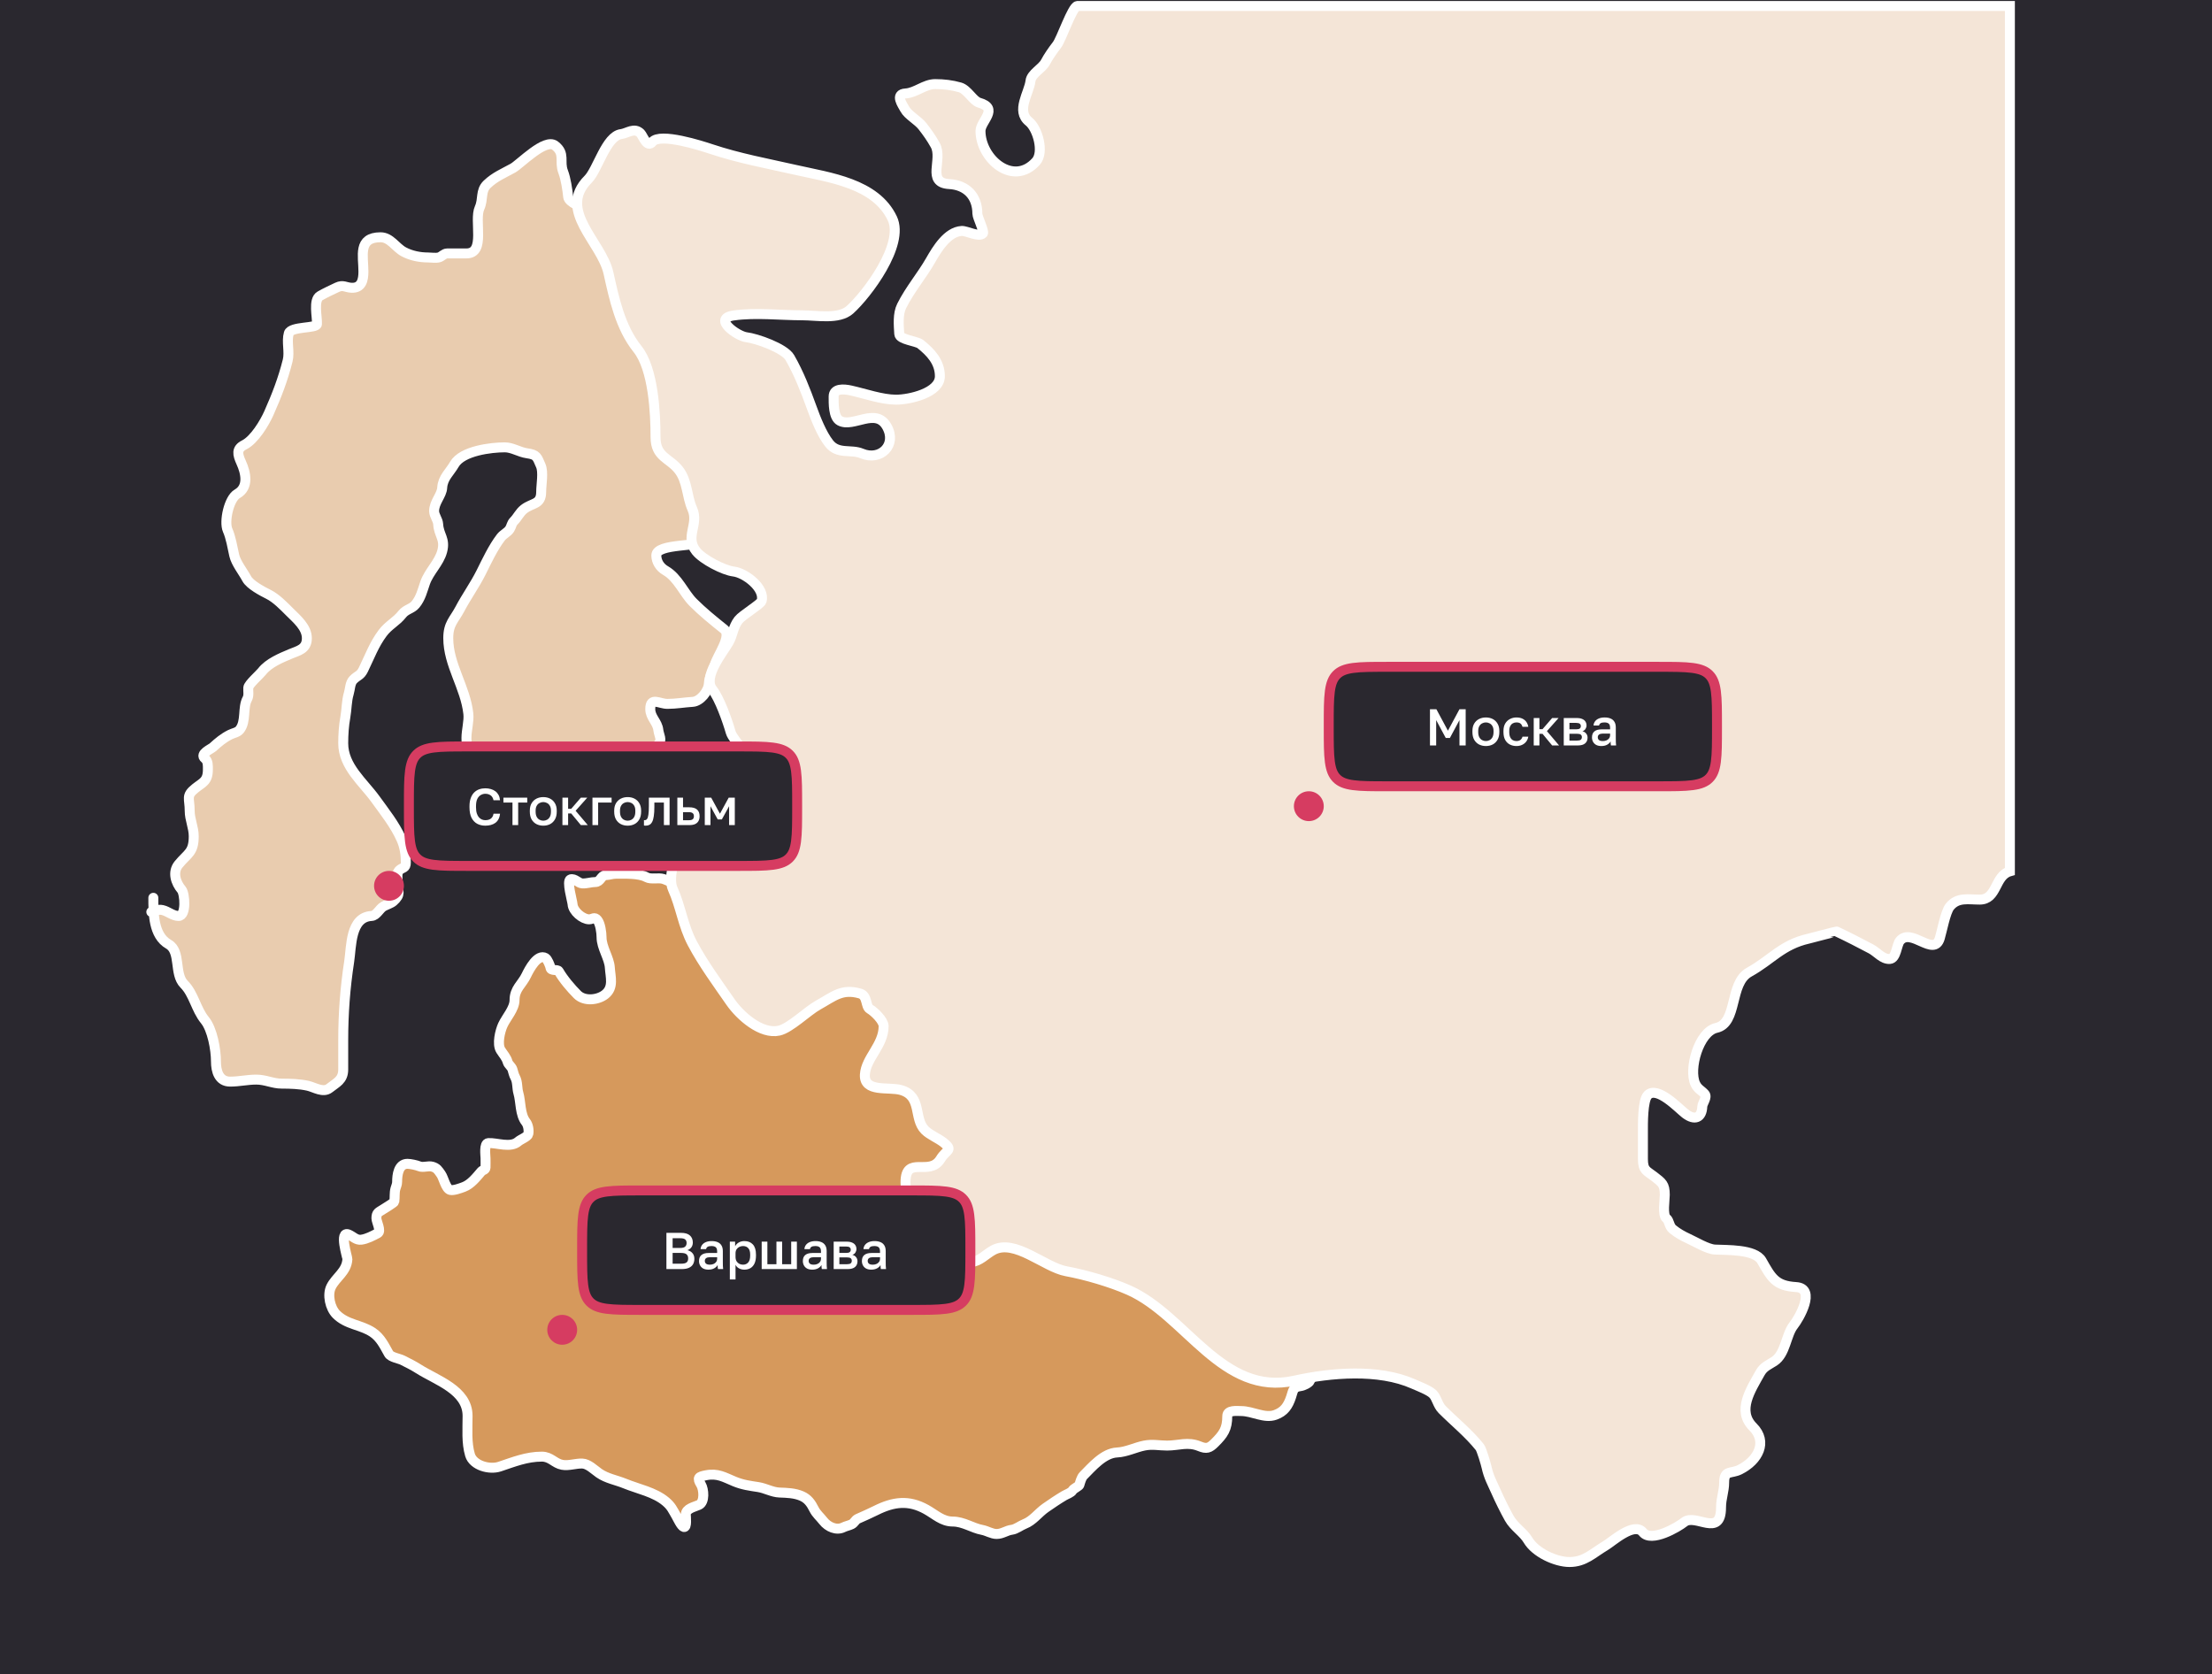
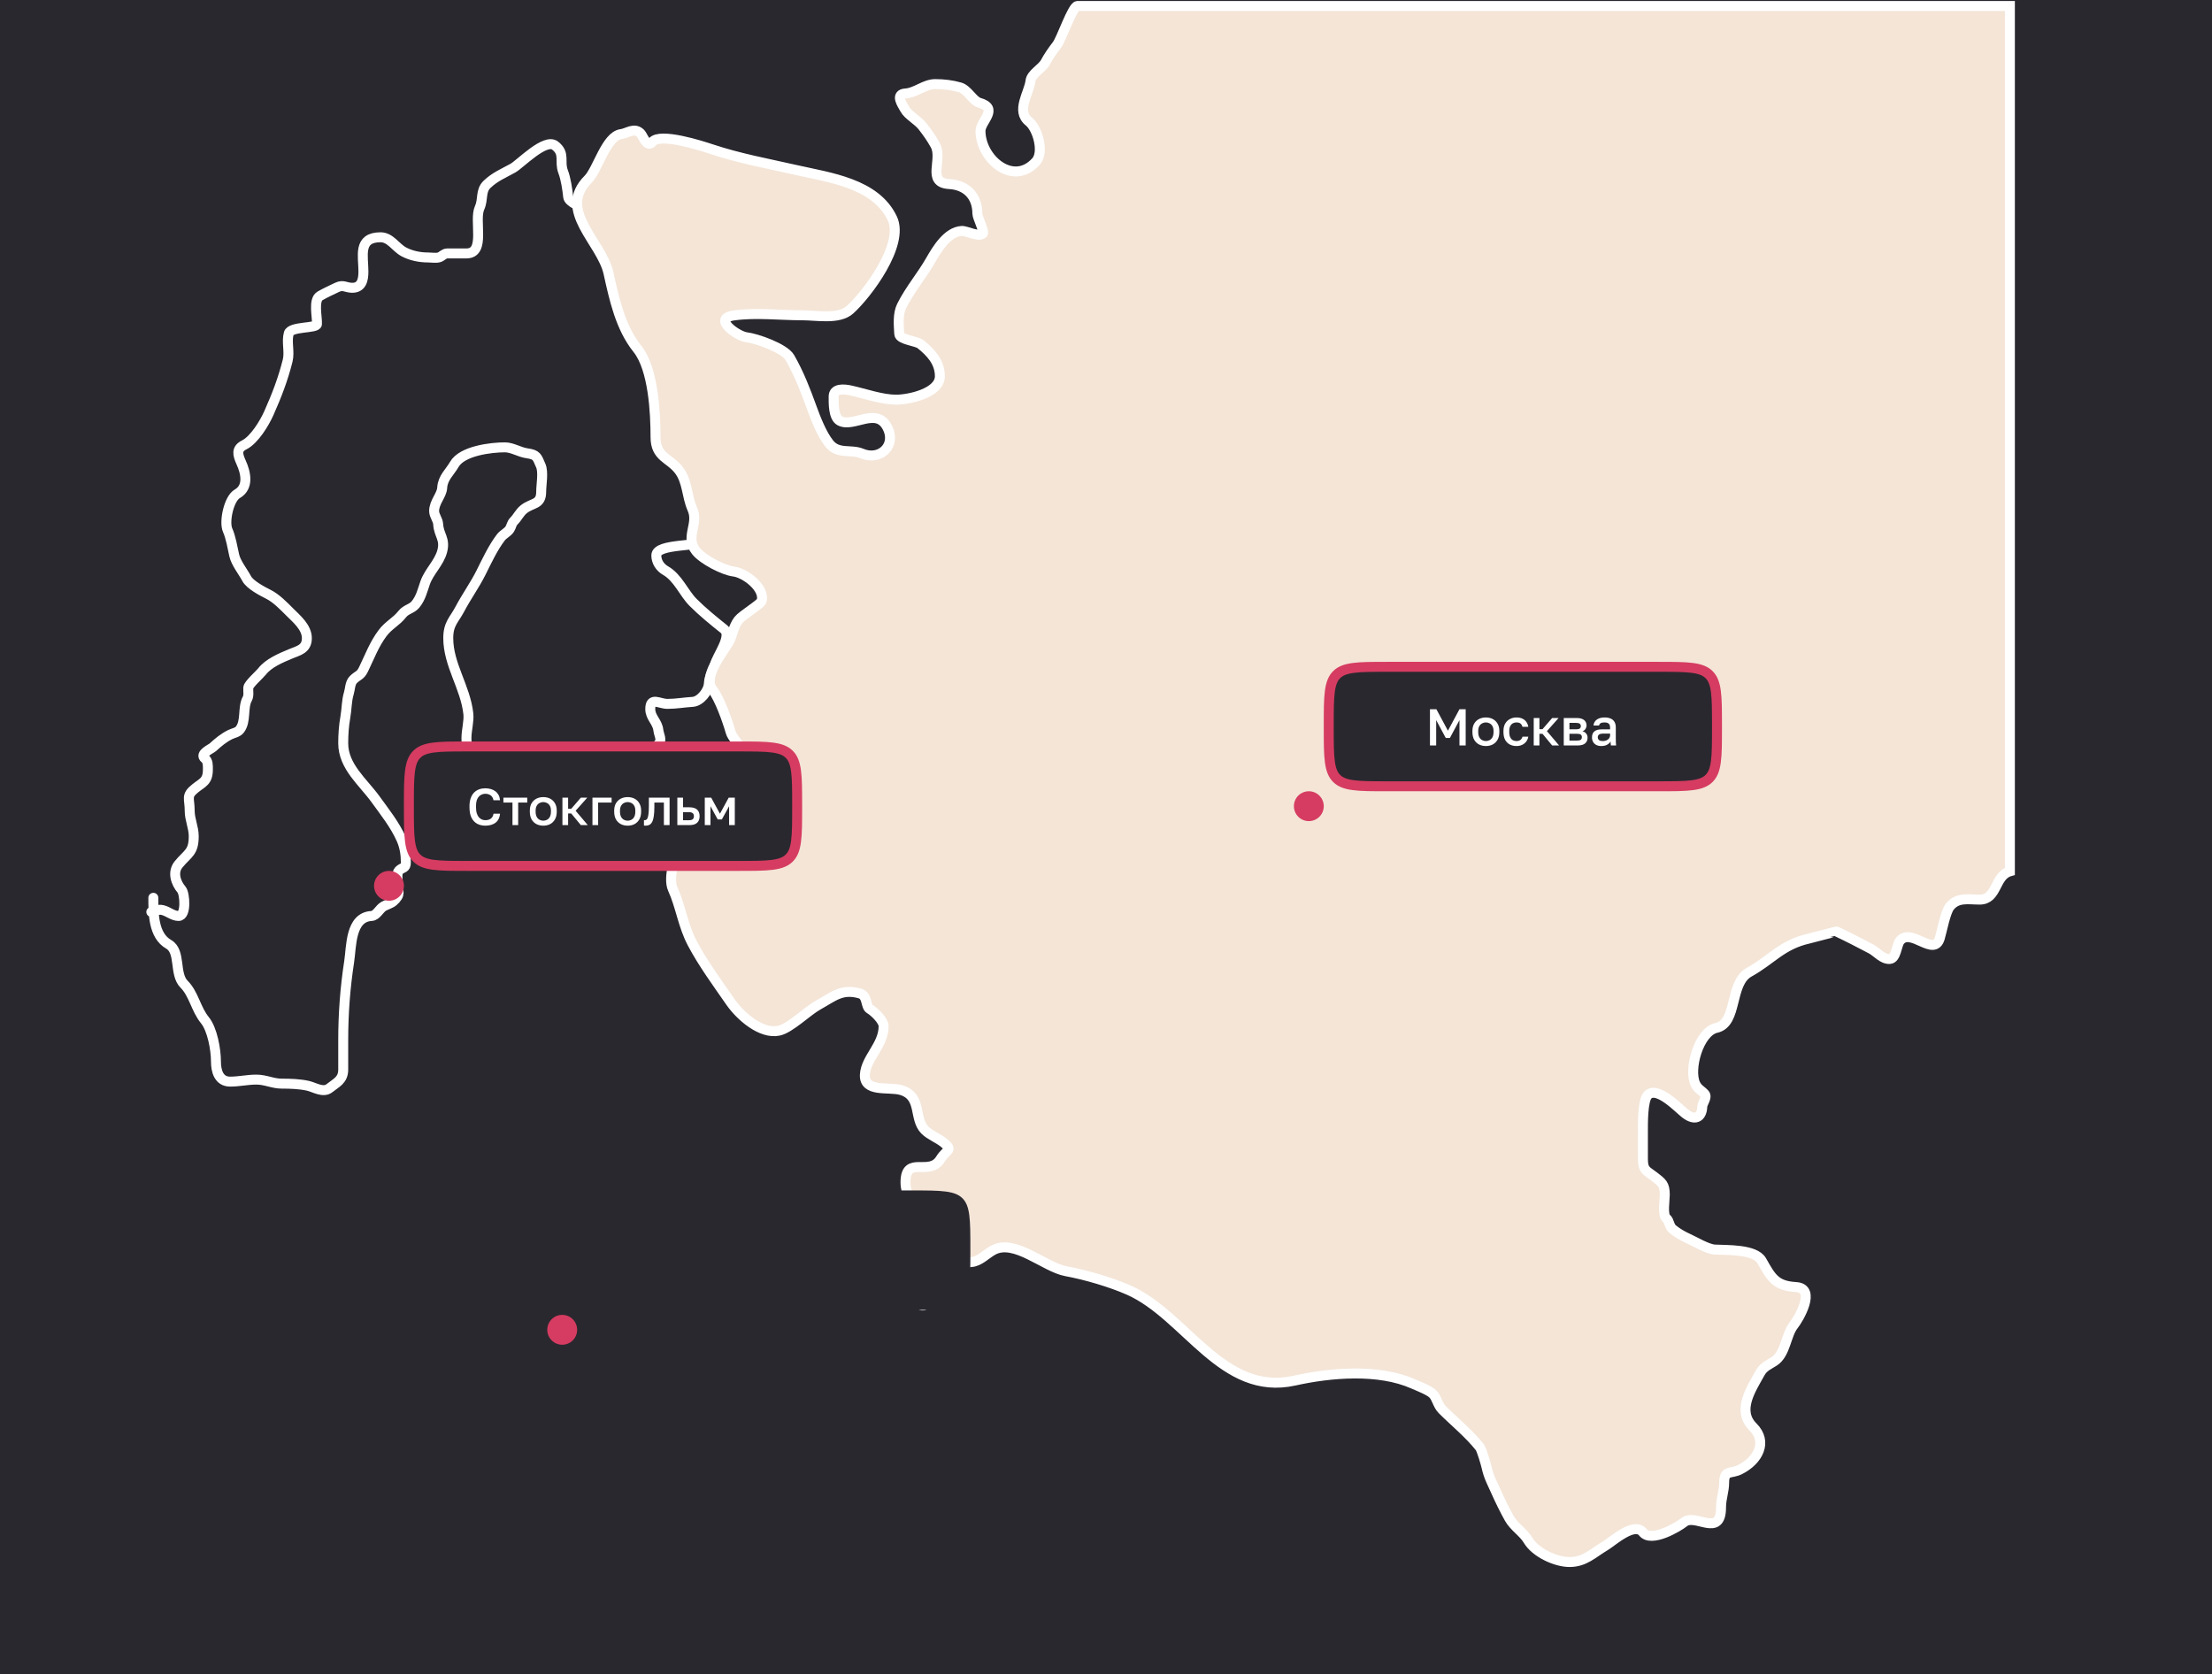
<svg xmlns="http://www.w3.org/2000/svg" width="1111" height="841" viewBox="0 0 1111 841" fill="none">
  <rect width="1111" height="841" fill="#2A282F" />
-   <path d="M81.58 457.084C79.728 456.672 78.502 457.349 77.16 457.775C77.56 464.249 79.059 471.064 84.68 474.276C91 477.887 87.329 489.212 92.459 494.342C97.347 499.23 98.39 506.884 102.886 512.379C106.683 517.02 108.467 527.244 108.467 533.178C108.467 537.873 109.86 543.267 115.569 543.267C120.181 543.267 124.15 542.253 128.758 542.253C133.368 542.253 137.019 544.282 141.497 544.282C145.855 544.282 150.438 544.421 154.63 545.353C157.943 546.089 162.323 549.085 165.509 546.536C168.894 543.829 172.385 542.533 172.385 537.18V522.468C172.385 509.163 173.35 496.161 175.373 483.012C176.549 475.364 175.889 460.666 186.59 460.071C189.173 459.928 190.567 456.396 192.677 455.224C194.051 454.461 196.468 453.695 197.525 452.744C201.629 449.05 199.779 448.136 199.779 443.331C199.779 441.771 199.155 438.488 200.343 437.3C202.262 435.38 203.838 436.394 203.838 433.185C203.838 429.099 203.241 425.247 201.583 421.517C198.309 414.151 193.115 407.695 188.619 401.451C182.395 392.806 172.385 385.033 172.385 373.324C172.385 369.022 172.679 364.469 173.456 360.191C174.154 356.356 174.048 351.998 175.204 348.242C175.862 346.104 175.776 343.048 177.458 341.365C179.735 339.089 180.997 339.45 182.531 336.292C185.679 329.813 187.918 323.642 192.17 317.973C195.232 313.891 198.938 312.377 202.034 308.448C203.978 305.98 206.863 305.827 208.685 303.6C211.365 300.325 212.186 296.569 213.532 292.721C215.504 287.088 220.55 282.696 222.1 276.883C223.77 270.619 220.385 268.89 220.071 263.242C219.947 261.013 218.042 258.984 218.042 256.704C218.042 252.147 221.889 248.775 222.1 244.98C222.377 239.988 225.976 237.125 228.188 233.256C232.111 226.39 246.743 224.688 253.552 224.688C257.358 224.688 260.801 227.117 264.713 227.675C269.751 228.395 269.689 229.543 271.589 233.819C273.064 237.138 271.815 243.329 271.815 247.009C271.815 253.62 267.405 252.412 263.191 255.689C260.975 257.412 260.012 259.826 258.118 261.72C256.879 262.959 256.917 264.333 256.032 265.722C254.952 267.419 252.821 268.264 251.579 269.893C247.577 275.147 244.564 281.669 241.603 287.592C238.458 293.882 234.23 299.728 231.006 305.855C228.082 311.409 225.144 313.247 225.144 320.51C225.144 333.934 233.737 345.032 235.233 358.5C235.639 362.151 234.275 366.827 234.275 370.675C234.275 374.177 235.105 378.086 236.304 381.385C237.951 385.914 244.194 384.947 247.465 388.036C251.784 392.116 253.211 398.601 258.625 401.451C261.96 403.206 267.154 403.474 270.8 404.777C274.827 406.215 282.448 408.057 286.526 405.791C288.452 404.721 290.875 404.043 292.614 402.691C294.68 401.084 295.305 398.027 297.179 396.153C300.509 392.823 305.478 392.05 309.354 389.558C314.191 386.448 320.941 382.988 324.798 379.13C326.652 377.277 328.793 375.7 330.661 373.832C332.81 371.682 330.919 369.187 330.661 366.73C330.224 362.584 326.602 360.409 326.602 356.133C326.602 349.868 331.102 353.54 335.226 353.54C339.621 353.54 343.645 352.776 347.908 352.526C351.692 352.303 355.812 347.222 356.025 343.394C356.255 339.265 358.362 337.188 359.125 333.756C360.065 329.527 367.953 319.455 363.634 316.001C358.118 311.587 352.939 307.39 348.134 302.585C343.406 297.857 340.568 290.178 334.268 286.578C331.405 284.942 329.646 282.058 329.646 278.968C329.646 272.692 352.096 274.853 355.959 271.133C359.869 267.368 362.939 266.41 366.105 262.453C368.176 259.864 366.683 254.64 365.844 251.704L365.823 251.631C362.353 239.486 351.051 230.366 347.56 218.15C345.531 211.045 346.602 201.995 346.602 194.251C346.602 186.203 340.717 181.531 337.245 174.973C335.645 171.951 332.786 169.137 332.398 165.842C332.066 163.024 331.211 157.618 329.862 155.189C326.161 148.528 326.93 141.846 323.375 133.925C321.103 128.863 319.906 123.454 316.535 121.471C313.068 119.432 312.764 115.877 310.955 112.622C308.406 108.033 285.941 104.305 285.375 98.925C284.981 95.181 284.2 89.782 282.839 86.243C280.808 80.964 284.05 77.209 278.78 73.11C273.794 69.232 261.231 82.439 257.61 84.45C252.929 87.051 248.577 88.788 244.646 92.567C241.18 95.9 242.849 100.05 240.87 104.403C237.939 110.85 244.1 127.288 234.275 127.288H224.637C222.99 127.288 221.961 128.85 220.522 129.261C218.919 129.719 216.664 129.317 214.998 129.317C210.837 129.317 206.511 128.452 202.823 126.499C198.768 124.352 196.094 119.171 191.155 119.171C179.658 119.171 182.531 128.52 182.531 136.419C182.531 140.682 181.631 144.824 176.444 144.536C173.658 144.381 172.29 142.914 169.342 144.31C166.427 145.691 163.586 146.988 160.774 148.594C157.207 150.633 159.408 159.2 159.196 162.798C159.067 164.993 146.064 163.866 145.048 167.42C143.831 171.681 145.584 176.718 144.484 181.117C142.134 190.519 138.969 198.671 135.071 207.44C132.873 212.387 127.807 220.88 122.671 223.448C118.667 225.45 119.27 228.22 121.149 232.354C123.458 237.434 125.077 244.652 119.176 248.023C114.931 250.449 112.454 262.069 114.329 266.286C115.941 269.913 116.775 275.012 117.654 278.968C118.498 282.766 122.128 287.267 123.911 290.636C125.543 293.72 131.696 296.952 134.846 298.527C138.739 300.474 142.405 304.282 145.499 307.377C149.024 310.902 154.123 315.083 154.123 320.566C154.123 326.074 149.796 326.805 146.006 328.401C141.131 330.454 134.954 332.964 131.577 337.307C130.413 338.803 124.802 343.694 124.7 345.423C124.592 347.259 125.117 349.339 124.193 351.004C121.745 355.41 123.78 362.3 120.416 366.504C119.269 367.939 117.198 368.17 115.569 368.984C112.243 370.647 109.697 372.784 106.945 375.297C105.951 376.205 100.086 378.694 102.886 380.934C104.572 382.282 104.408 384.595 104.408 386.514C104.408 392.465 101.736 393.015 98.095 395.927C93.239 399.812 95.277 400.859 95.277 407.313C95.277 411.633 97.306 415.619 97.306 419.995C97.306 428.29 94.285 428.536 89.697 434.143C86.501 438.049 88.224 443.358 91.219 446.882C92.831 448.778 93.731 460.071 89.697 460.071C86.808 460.071 84.378 457.706 81.58 457.084Z" fill="#E9CCAF" />
  <path d="M76 458.042C77.87 457.809 79.214 456.558 81.58 457.084C84.378 457.706 86.808 460.071 89.697 460.071C93.731 460.071 92.831 448.778 91.219 446.882C88.224 443.358 86.501 438.049 89.697 434.143C94.285 428.536 97.306 428.29 97.306 419.995C97.306 415.619 95.277 411.633 95.277 407.313C95.277 400.859 93.239 399.812 98.095 395.927C101.736 393.015 104.408 392.465 104.408 386.514C104.408 384.595 104.572 382.282 102.886 380.934C100.086 378.694 105.951 376.205 106.945 375.297C109.697 372.784 112.243 370.647 115.569 368.984C117.198 368.17 119.269 367.939 120.416 366.504C123.78 362.3 121.745 355.41 124.193 351.004C125.117 349.339 124.592 347.259 124.7 345.423C124.802 343.694 130.413 338.803 131.577 337.307C134.954 332.964 141.131 330.454 146.006 328.401C149.796 326.805 154.123 326.074 154.123 320.566C154.123 315.083 149.024 310.902 145.499 307.377C142.405 304.282 138.739 300.474 134.846 298.527C131.696 296.952 125.543 293.72 123.911 290.636C122.128 287.267 118.498 282.766 117.654 278.968C116.775 275.012 115.941 269.913 114.329 266.286C112.454 262.069 114.931 250.449 119.176 248.023C125.077 244.652 123.458 237.434 121.149 232.354C119.27 228.22 118.667 225.45 122.671 223.448C127.807 220.88 132.873 212.387 135.071 207.44C138.969 198.671 142.134 190.519 144.484 181.117C145.584 176.718 143.831 171.681 145.048 167.42C146.064 163.866 159.067 164.993 159.196 162.798C159.408 159.2 157.207 150.633 160.774 148.594C163.586 146.988 166.427 145.691 169.342 144.31C172.29 142.914 173.658 144.381 176.444 144.536C181.631 144.824 182.531 140.682 182.531 136.419C182.531 128.52 179.658 119.171 191.155 119.171C196.094 119.171 198.767 124.352 202.823 126.499C206.511 128.452 210.837 129.317 214.998 129.317C216.664 129.317 218.919 129.719 220.522 129.261C221.961 128.85 222.99 127.288 224.637 127.288C227.587 127.288 231.268 127.288 234.275 127.288C244.1 127.288 237.939 110.85 240.87 104.403C242.849 100.05 241.18 95.9 244.646 92.567C248.577 88.788 252.929 87.051 257.61 84.45C261.231 82.439 273.794 69.232 278.78 73.11C284.05 77.209 280.808 80.964 282.839 86.243C284.2 89.782 284.981 95.181 285.375 98.925C285.941 104.305 308.406 108.033 310.955 112.622C312.764 115.877 313.068 119.432 316.535 121.471C319.906 123.454 321.103 128.863 323.375 133.925C326.93 141.846 326.161 148.528 329.862 155.189C331.211 157.618 332.066 163.024 332.398 165.842C332.786 169.137 335.645 171.951 337.245 174.973C340.717 181.531 346.602 186.203 346.602 194.251C346.602 201.995 345.531 211.045 347.56 218.15C351.051 230.366 362.353 239.486 365.823 251.631C366.658 254.553 368.193 259.843 366.105 262.453C362.939 266.41 359.869 267.368 355.959 271.133C352.096 274.853 329.646 272.692 329.646 278.968C329.646 282.058 331.405 284.942 334.268 286.578C340.568 290.178 343.406 297.857 348.134 302.585C352.939 307.39 358.118 311.587 363.634 316.001C367.953 319.455 360.065 329.527 359.125 333.756C358.362 337.188 356.255 339.265 356.025 343.394C355.812 347.222 351.692 352.303 347.908 352.526C343.645 352.776 339.621 353.54 335.226 353.54C331.102 353.54 326.602 349.868 326.602 356.133C326.602 360.409 330.224 362.584 330.661 366.73C330.919 369.187 332.81 371.682 330.661 373.832C328.793 375.7 326.652 377.277 324.798 379.13C320.941 382.988 314.191 386.448 309.354 389.558C305.478 392.05 300.509 392.823 297.179 396.153C295.305 398.027 294.68 401.084 292.614 402.691C290.875 404.043 288.452 404.721 286.526 405.791C282.448 408.057 274.827 406.215 270.8 404.777C267.154 403.474 261.96 403.206 258.625 401.451C253.211 398.601 251.784 392.116 247.465 388.036C244.194 384.947 237.951 385.914 236.304 381.385C235.105 378.086 234.275 374.177 234.275 370.675C234.275 366.827 235.639 362.151 235.233 358.5C233.737 345.032 225.144 333.934 225.144 320.51C225.144 313.247 228.082 311.409 231.006 305.855C234.23 299.728 238.458 293.882 241.603 287.592C244.564 281.669 247.577 275.147 251.579 269.893C252.821 268.264 254.952 267.419 256.032 265.722C256.917 264.333 256.879 262.959 258.118 261.72C260.012 259.826 260.975 257.412 263.191 255.689C267.405 252.412 271.815 253.62 271.815 247.009C271.815 243.329 273.064 237.138 271.589 233.819C269.689 229.543 269.751 228.395 264.713 227.675C260.801 227.117 257.358 224.688 253.552 224.688C246.743 224.688 232.111 226.39 228.188 233.256C225.976 237.125 222.377 239.988 222.1 244.98C221.889 248.775 218.042 252.147 218.042 256.704C218.042 258.984 219.947 261.013 220.071 263.242C220.385 268.89 223.77 270.619 222.1 276.883C220.55 282.696 215.504 287.088 213.532 292.721C212.186 296.569 211.365 300.325 208.685 303.6C206.863 305.827 203.978 305.98 202.034 308.448C198.938 312.377 195.232 313.891 192.17 317.973C187.918 323.642 185.679 329.813 182.531 336.292C180.997 339.45 179.735 339.089 177.458 341.365C175.776 343.048 175.862 346.104 175.204 348.242C174.048 351.998 174.154 356.356 173.456 360.191C172.679 364.469 172.385 369.022 172.385 373.324C172.385 385.033 182.395 392.806 188.619 401.451C193.115 407.695 198.309 414.151 201.583 421.517C203.241 425.247 203.838 429.099 203.838 433.185C203.838 436.394 202.262 435.38 200.343 437.3C199.155 438.488 199.779 441.771 199.779 443.331C199.779 448.136 201.629 449.05 197.525 452.744C196.468 453.695 194.051 454.461 192.677 455.224C190.567 456.396 189.173 459.928 186.59 460.071C175.889 460.666 176.549 475.364 175.373 483.012C173.35 496.161 172.385 509.163 172.385 522.468C172.385 527.372 172.385 532.276 172.385 537.18C172.385 542.533 168.894 543.829 165.509 546.536C162.323 549.085 157.943 546.089 154.63 545.353C150.438 544.421 145.855 544.282 141.497 544.282C137.019 544.282 133.368 542.253 128.758 542.253C124.15 542.253 120.181 543.267 115.569 543.267C109.86 543.267 108.467 537.873 108.467 533.178C108.467 527.244 106.683 517.02 102.886 512.379C98.39 506.884 97.347 499.23 92.459 494.342C87.329 489.212 91 477.887 84.68 474.276C76.984 469.878 77.015 458.725 77.015 450.94" stroke="white" stroke-width="5" stroke-linecap="round" />
-   <path d="M333.201 441.482C334.589 441.909 336.174 442.856 337.518 443.024L385.875 458.425L458.875 465.925L574.743 603.425L658.032 693.469C657.401 694.73 654.646 696.026 653.214 696.205C649.385 696.684 649.579 698.324 648.474 701.64C646.961 706.178 645.024 709.042 640.534 710.659C635.048 712.634 629.2 708.732 623.344 708.732C621.239 708.732 616.407 708.091 616.407 711.237C616.407 717.669 614.518 720.333 610.163 724.688C607.435 727.416 605.988 727.868 602.455 726.422C596.516 723.993 592.083 726.075 586.19 726.075C582.134 726.075 578.856 725.253 574.743 726.075C570.175 726.989 565.722 729.327 561.061 729.544C554.253 729.861 548.435 736.851 544.102 741.184C543.197 742.089 542.544 744.379 542.174 745.676L542.137 745.809C541.954 746.447 539.237 747.655 538.706 748.584C538.031 749.766 535.727 750.509 534.544 751.205C531.483 753.005 528.131 755.279 525.178 757.333C521.466 759.915 518.83 763.83 514.579 765.465C512.558 766.243 510.339 768.091 508.22 768.356C505.446 768.702 503.469 770.476 500.55 770.476C498.105 770.476 495.725 768.873 493.304 768.433C488.44 767.549 483.893 764.232 478.504 764.232C473.224 764.232 469.662 760.638 465.169 758.142C456.419 753.281 448.832 754.208 439.885 758.682C436.903 760.173 433.81 761.519 430.828 762.844C429.543 763.415 429.145 764.92 427.706 765.619C426.362 766.272 424.889 766.488 423.543 767.161C420.173 768.846 415.894 767.033 413.445 763.885C411.798 761.766 410.044 760.435 408.82 757.988C407.369 755.085 405.761 752.778 402.692 751.436C399.161 749.891 395.231 749.802 391.477 749.663C387.878 749.53 384.39 747.467 380.878 746.926C376.592 746.267 373.06 745.835 368.891 744.113C363.754 741.991 360.464 739.809 354.553 740.991C350.852 741.731 349.974 742.174 352.087 745.655C353.509 747.997 354.097 754.46 351.046 755.868C348.723 756.94 344.456 757.652 344.456 760.763C344.456 761.781 345.153 767.454 343.453 766.968C342.129 766.59 340.302 762.488 339.599 761.303C337.831 758.319 337.242 756.619 334.396 754.211C328.764 749.445 320.569 747.901 313.853 745.154C309.501 743.373 304.798 742.646 300.903 739.95C298.475 738.27 295.497 735.182 292.424 735.094C289.125 735 285.614 736.333 282.403 735.749C278.466 735.034 276.633 731.625 272.151 731.625C264.501 731.625 258.027 734.278 250.953 736.636C245.806 738.352 237.648 736.082 236.076 730.777C234.239 724.58 234.843 717.893 234.843 711.16C234.843 698.143 219.308 693.345 210.176 687.534C207.631 685.914 205.032 684.615 202.357 683.277L202.236 683.217C200.45 682.324 196.304 681.739 195.299 679.979C193.047 676.038 191.232 671.924 187.128 669.188C181.348 665.334 174.21 665.443 168.936 660.169C165.803 657.036 164.281 650.362 166.315 646.294C168.745 641.434 174.136 638.718 174.486 632.419C174.531 631.602 170.07 617.814 175.18 620.085C177.462 621.1 178.879 622.99 181.462 622.668C184.21 622.324 187.233 620.724 189.676 619.43L189.749 619.392C191.631 618.395 189.055 613.611 189.055 611.953C189.055 609.014 190.087 608.936 192.369 607.444C193.207 606.896 197.958 604.054 198.035 603.551C198.379 601.318 198.009 599.252 198.613 597.037C198.961 595.764 199.461 594.931 199.461 593.569C199.461 590.257 200.065 584.55 204.664 584.55C206.026 584.55 209.207 585.213 210.561 585.783C212.536 586.614 215.08 585.395 217.113 585.976C219.498 586.657 219.993 587.672 221.507 589.791C222.808 591.612 223.931 597.195 226.171 597.693C227.851 598.066 231.15 596.843 232.842 596.216L232.915 596.189C236.492 594.865 239.342 591.203 241.742 588.404C242.407 587.627 243.816 587.657 243.861 586.477C243.921 584.915 243.861 583.338 243.861 581.775C243.861 580.437 242.982 574.277 245.249 574.143C249.613 573.887 256.477 576.788 260.357 573.296C261.415 572.344 265.037 570.948 265.329 569.634C265.749 567.744 265.28 565.015 264.134 563.583C261.1 559.79 261.645 553.359 260.357 549.014C259.632 546.565 260.03 543.445 258.777 541.19C258.034 539.852 257.829 538.499 257.351 537.066C256.908 535.737 255.334 534.688 255 533.52C254.282 531.007 252.838 529.645 251.493 527.508C249.538 524.403 251.193 517.816 252.533 514.866C254.225 511.144 258.43 506.641 258.43 502.34C258.43 496.568 262.144 494.498 264.366 489.852C265.779 486.898 269.979 478.882 274.001 481.181C274.942 481.718 276.345 485.052 276.468 486.037C276.694 487.849 280.01 486.725 280.63 487.81C282.924 491.824 286.757 496.326 289.996 499.565C293.495 503.065 300.221 502.366 303.871 499.526C308.411 495.995 306.568 490.61 306.299 486.037C306.013 481.171 302.137 476.022 302.137 470.774C302.137 468.417 301.517 463.929 300.055 462.102C298.573 460.249 297.645 461.755 295.893 461.755C292.665 461.755 287.771 457.783 287.568 454.124C287.486 452.644 284.427 442.286 286.566 441.675C288.727 441.058 290.402 443.606 292.424 443.718C294.732 443.846 296.858 443.024 299.015 443.024C301.62 443.024 301.876 439.685 304.218 439.555C306.178 439.446 307.492 438.862 309.421 438.862C313.587 438.862 320.925 438.508 324.684 440.596C326.996 441.881 330.599 440.682 333.201 441.482Z" fill="#D6995C" stroke="white" stroke-width="5" stroke-linecap="round" />
  <path d="M530.827 22.617C533.118 19.671 538.571 3.318 541.115 3H1009.49V437.636C1001.73 439.855 1003.27 451.848 994.323 451.848C988.577 451.848 983.274 450.511 979.326 455.336C977.141 458.007 975.339 467.813 974.269 471.291C971.287 480.983 959.816 465.599 954.216 472.599C952.611 474.606 952.435 481.474 949.159 481.667C945.483 481.883 942.812 478.235 939.743 476.61C933.959 473.548 928.264 470.613 922.479 467.891C922.263 467.789 909.347 471.24 908.355 471.466C894.912 474.521 889.901 481.979 878.536 488.293C868.438 493.903 872.93 513.864 862.057 516.281C853.259 518.236 848 537.039 851.507 544.443C852.737 547.038 854.482 547.573 856.216 549.5C857.628 551.069 855.061 554.066 854.995 555.777C854.774 561.528 851.156 562.993 846.363 559.265C843.147 556.763 832.375 545.265 827.618 550.023C825.011 552.629 825.176 564.702 825.176 568.332V582.108C825.176 587.978 827.072 588.029 830.669 590.827C834.771 594.017 836.162 594.814 836.162 600.156C836.162 602.679 834.912 610.299 836.947 611.927C838.523 613.187 838.228 615.828 840.173 617.42C842.524 619.343 845.265 620.875 848.02 622.128C851.379 623.655 857.616 627.418 861.273 627.621C867.12 627.946 881.446 627.307 884.814 633.201C889.673 641.706 891.676 645.842 902.077 646.454C912.501 647.067 903.406 662.449 900.856 665.635C897.012 670.44 896.887 680.02 891.091 683.77C888.219 685.629 885.812 686.403 884.029 689.612C879.324 698.081 872.266 708.54 880.454 716.728C887.926 724.199 883.122 733.529 873.828 738.176C869.459 740.361 865.981 738.22 865.981 744.541C865.981 749.028 864.411 752.609 864.411 757.096C864.411 772.643 851.62 759.953 845.927 764.507C842.712 767.079 829.371 774.894 825.176 769.651C820.783 764.16 809.819 774.321 806.344 776.365C800.037 780.075 796.009 784.561 788.296 784.561C781.392 784.561 771.156 779.862 767.457 773.575C765.146 769.646 760.453 766.931 758.041 762.589C755.671 758.324 753.382 753.676 751.415 749.249C749.4 744.716 747.74 741.912 746.619 736.868C746.255 735.227 744.186 728.05 743.219 726.842C737.686 719.925 730.607 714.23 724.386 708.009C722.05 705.673 721.677 702.161 719.678 700.162C717.788 698.272 712.488 696.288 709.826 695.105C692.406 687.363 668.247 689.435 650.188 693.448C613.802 701.534 595.819 660.827 567.01 648.023C558.047 644.039 545.17 640.271 535.535 638.519C524.535 636.519 509.623 621.924 498.741 627.969C495.101 629.992 491.934 633.653 487.756 633.898C485.846 634.011 479.439 635.206 477.555 636.252C473.959 638.25 469.886 637.802 468.836 642.53C468.25 645.167 466.759 654.249 464.215 655.521C459.292 657.983 457.937 637.932 457.937 635.468C457.937 625.235 457.594 619.586 467.353 613.845C470.933 611.74 467.877 607.773 465.435 605.998C462.79 604.074 458.453 606.266 456.716 602.162C455.628 599.589 454.798 596.669 454.798 593.879C454.798 579.864 466.817 591.26 472.41 582.108C475.3 577.38 478.952 577.89 473.98 573.912C471.213 571.699 467.054 570.125 464.563 567.635C458.72 561.791 463.321 550.577 452.531 547.494C446.349 545.728 433.859 548.859 434.396 539.734C434.889 531.357 443.812 525.07 443.812 515.409C443.812 512.613 439.097 508.068 436.837 506.777C434.688 505.549 435.812 500.119 431.955 499.017C422.854 496.417 418.801 500.445 410.855 504.859C405.433 507.871 396.893 516.419 391.238 517.676C382.332 519.655 371.717 510.23 366.912 503.289C360.277 493.706 353.129 484.017 347.73 473.82C342.953 464.796 341.914 455.321 337.878 446.442C335.333 440.844 339.224 427.47 343.022 423.25C347.784 417.959 338.68 400.058 347.294 400.058C355.396 400.058 370.073 392.576 374.41 387.154C379.2 381.167 368.31 372.387 366.999 367.798C365.326 361.943 361.379 350.768 357.844 346.35C352.736 339.964 363.254 327.544 366.127 322.373C368.11 318.804 368.124 314.985 370.923 311.387C372.792 308.984 382.082 303.41 382.519 301.883C384.386 295.346 374.198 287.734 368.481 287.061C363.501 286.475 353.049 281.111 349.649 276.86C343.826 269.582 351.165 263.401 347.73 255.673C344.828 249.143 345.39 241.79 340.93 236.056C336.203 229.979 329.246 229.68 329.246 219.577C329.246 207.383 328.179 185.286 320.179 175.285C311.478 164.409 308.457 149.96 305.618 137.184C302.114 121.413 279.702 105.73 295.417 90.014C300.141 85.29 304.439 68.288 311.983 67.345C315.095 66.956 318.566 63.814 321.748 66.997C322.851 68.1 325.01 74.602 327.677 71.269C331.509 66.479 352.722 73.369 357.147 74.844C371.338 79.574 385.321 82.087 399.869 85.393C416.62 89.2 439.783 92.009 448.172 109.719C454.406 122.88 435.362 147.963 426.898 155.58C421.32 160.601 410.2 158.37 403.008 158.37C391.862 158.37 379.507 156.883 368.481 158.458C357.591 160.013 370.523 168.858 374.759 169.356C379.95 169.967 394 174.867 396.731 179.645C401.341 187.714 404.461 195.804 407.716 204.755C409.774 210.414 412.708 217.972 416.435 222.716C420.907 228.408 427.364 225.473 432.827 227.773C442.211 231.724 450.715 223.505 445.382 214.171C439.844 204.48 428.529 214.922 421.841 211.381C418.503 209.614 418.702 202.374 418.702 199.175C418.702 194.953 423.794 195.337 427.334 196.123C434.566 197.73 442.956 200.744 450.09 200.744C456.734 200.744 472.062 197.367 472.062 188.974C472.062 181.734 467.303 176.849 462.297 172.844C460.315 171.258 451.826 170.622 451.66 167.787C451.394 163.265 450.848 157.726 452.88 153.662C457.051 145.321 462.942 138.538 467.353 130.819C470.567 125.195 475.806 116.423 483.047 115.997C485.466 115.854 491.79 119.349 493.685 117.217C494.491 116.31 490.894 109.119 490.894 107.365C490.894 98.42 485.334 92.931 476.77 92.456C465.052 91.805 473.766 80.142 469.708 72.838C467.753 69.321 465.77 66.542 463.343 63.422C460.978 60.381 456.063 57.837 454.45 54.79C453.303 52.624 449.329 47.265 454.798 46.943C459.988 46.638 464.377 42.235 469.708 42.235C474.035 42.235 478.102 42.728 482.176 43.892C485.964 44.974 488.762 50.706 491.766 51.564C502.037 54.499 492.464 60.77 492.464 65.776C492.464 79.711 508.84 93.927 520.364 81.121C524.516 76.508 521.186 64.585 516.79 61.068C510.143 55.751 516.87 46.651 517.574 40.666C518.014 36.928 523.339 34.523 525.072 31.249C526.581 28.4 528.863 25.142 530.827 22.617Z" fill="#F4E5D7" stroke="white" stroke-width="5" stroke-linecap="round" />
  <path d="M696.875 334.925H832.875C840.488 334.925 845.947 334.93 850.098 335.489C854.178 336.037 856.62 337.078 858.421 338.879C860.222 340.68 861.263 343.122 861.812 347.202C862.37 351.354 862.375 356.812 862.375 364.425V365.425C862.375 373.038 862.37 378.497 861.812 382.648C861.263 386.728 860.222 389.17 858.421 390.971C856.62 392.772 854.178 393.813 850.098 394.362C845.947 394.92 840.488 394.925 832.875 394.925H696.875C689.262 394.925 683.803 394.92 679.652 394.362C675.572 393.813 673.13 392.772 671.329 390.971C669.528 389.17 668.487 386.728 667.938 382.648C667.38 378.497 667.375 373.038 667.375 365.425V364.425C667.375 356.812 667.38 351.354 667.938 347.202C668.487 343.122 669.528 340.68 671.329 338.879C673.13 337.078 675.572 336.037 679.652 335.489C683.803 334.93 689.262 334.925 696.875 334.925Z" fill="#2A282F" />
  <path d="M696.875 334.925H832.875C840.488 334.925 845.947 334.93 850.098 335.489C854.178 336.037 856.62 337.078 858.421 338.879C860.222 340.68 861.263 343.122 861.812 347.202C862.37 351.354 862.375 356.812 862.375 364.425V365.425C862.375 373.038 862.37 378.497 861.812 382.648C861.263 386.728 860.222 389.17 858.421 390.971C856.62 392.772 854.178 393.813 850.098 394.362C845.947 394.92 840.488 394.925 832.875 394.925H696.875C689.262 394.925 683.803 394.92 679.652 394.362C675.572 393.813 673.13 392.772 671.329 390.971C669.528 389.17 668.487 386.728 667.938 382.648C667.38 378.497 667.375 373.038 667.375 365.425V364.425C667.375 356.812 667.38 351.354 667.938 347.202C668.487 343.122 669.528 340.68 671.329 338.879C673.13 337.078 675.572 336.037 679.652 335.489C683.803 334.93 689.262 334.925 696.875 334.925Z" stroke="#D63C61" stroke-width="5" />
  <path d="M718.215 374.425V356.225H721.439L727.237 367.015L733.035 356.225H736.155V374.425H733.035V361.685L728.225 370.655H726.145L721.335 361.685V374.425H718.215ZM746.298 374.711C745.033 374.711 743.889 374.451 742.866 373.931C741.843 373.394 741.029 372.605 740.422 371.565C739.833 370.508 739.538 369.208 739.538 367.665V367.145C739.538 365.689 739.833 364.459 740.422 363.453C741.029 362.431 741.843 361.659 742.866 361.139C743.889 360.619 745.033 360.359 746.298 360.359C747.581 360.359 748.725 360.619 749.73 361.139C750.753 361.659 751.559 362.431 752.148 363.453C752.755 364.459 753.058 365.689 753.058 367.145V367.665C753.058 369.208 752.755 370.508 752.148 371.565C751.559 372.605 750.753 373.394 749.73 373.931C748.725 374.451 747.581 374.711 746.298 374.711ZM746.298 372.215C746.957 372.215 747.581 372.059 748.17 371.747C748.759 371.435 749.236 370.95 749.6 370.291C749.964 369.615 750.146 368.74 750.146 367.665V367.145C750.146 366.157 749.964 365.351 749.6 364.727C749.236 364.086 748.759 363.618 748.17 363.323C747.581 363.011 746.957 362.855 746.298 362.855C745.639 362.855 745.015 363.011 744.426 363.323C743.837 363.618 743.36 364.086 742.996 364.727C742.632 365.351 742.45 366.157 742.45 367.145V367.665C742.45 368.74 742.632 369.615 742.996 370.291C743.36 370.95 743.837 371.435 744.426 371.747C745.015 372.059 745.639 372.215 746.298 372.215ZM761.628 374.711C760.397 374.711 759.288 374.451 758.3 373.931C757.312 373.411 756.532 372.631 755.96 371.591C755.405 370.551 755.128 369.243 755.128 367.665V367.145C755.128 365.655 755.423 364.407 756.012 363.401C756.619 362.396 757.416 361.642 758.404 361.139C759.392 360.619 760.467 360.359 761.628 360.359C762.841 360.359 763.864 360.567 764.696 360.983C765.545 361.399 766.204 361.963 766.672 362.673C767.157 363.384 767.469 364.181 767.608 365.065H764.696C764.523 364.424 764.211 363.895 763.76 363.479C763.309 363.063 762.599 362.855 761.628 362.855C760.987 362.855 760.389 363.003 759.834 363.297C759.297 363.592 758.863 364.06 758.534 364.701C758.205 365.325 758.04 366.14 758.04 367.145V367.665C758.04 368.757 758.205 369.641 758.534 370.317C758.863 370.976 759.297 371.461 759.834 371.773C760.389 372.068 760.987 372.215 761.628 372.215C762.443 372.215 763.101 372.033 763.604 371.669C764.107 371.305 764.471 370.751 764.696 370.005H767.608C767.435 370.976 767.071 371.817 766.516 372.527C765.979 373.221 765.294 373.758 764.462 374.139C763.63 374.521 762.685 374.711 761.628 374.711ZM770.33 374.425V360.645H773.19V366.235H774.75L779.586 360.645H782.81L776.96 367.223L783.07 374.425H779.586L774.75 368.575H773.19V374.425H770.33ZM785.412 374.425V360.645H791.912C793.073 360.645 794.009 360.81 794.72 361.139C795.448 361.451 795.985 361.893 796.332 362.465C796.678 363.02 796.852 363.661 796.852 364.389C796.852 364.996 796.67 365.585 796.306 366.157C795.942 366.712 795.43 367.085 794.772 367.275C795.621 367.483 796.262 367.882 796.696 368.471C797.146 369.043 797.372 369.719 797.372 370.499C797.372 371.695 796.973 372.649 796.176 373.359C795.378 374.07 794.13 374.425 792.432 374.425H785.412ZM788.272 371.981H792.042C792.978 371.981 793.619 371.834 793.966 371.539C794.33 371.227 794.512 370.794 794.512 370.239C794.512 369.685 794.33 369.269 793.966 368.991C793.619 368.697 792.978 368.549 792.042 368.549H788.272V371.981ZM788.272 366.313H791.652C792.518 366.313 793.125 366.175 793.472 365.897C793.818 365.603 793.992 365.204 793.992 364.701C793.992 364.199 793.818 363.809 793.472 363.531C793.125 363.237 792.518 363.089 791.652 363.089H788.272V366.313ZM804.27 374.711C803.282 374.711 802.433 374.529 801.722 374.165C801.029 373.784 800.5 373.264 800.136 372.605C799.772 371.947 799.59 371.21 799.59 370.395C799.59 369.026 799.997 368.012 800.812 367.353C801.627 366.677 802.823 366.339 804.4 366.339H808.69V365.585C808.69 364.545 808.456 363.835 807.988 363.453C807.537 363.055 806.818 362.855 805.83 362.855C804.946 362.855 804.296 362.994 803.88 363.271C803.464 363.549 803.221 363.93 803.152 364.415H800.37C800.422 363.618 800.673 362.916 801.124 362.309C801.575 361.703 802.207 361.226 803.022 360.879C803.854 360.533 804.833 360.359 805.96 360.359C807.087 360.359 808.066 360.533 808.898 360.879C809.747 361.226 810.397 361.772 810.848 362.517C811.316 363.245 811.55 364.216 811.55 365.429V370.915C811.55 371.643 811.559 372.285 811.576 372.839C811.593 373.377 811.637 373.905 811.706 374.425H809.106C809.054 374.027 809.011 373.689 808.976 373.411C808.959 373.134 808.95 372.787 808.95 372.371C808.621 373.013 808.049 373.567 807.234 374.035C806.437 374.486 805.449 374.711 804.27 374.711ZM805.05 372.215C805.709 372.215 806.307 372.103 806.844 371.877C807.399 371.652 807.841 371.314 808.17 370.863C808.517 370.413 808.69 369.867 808.69 369.225V368.471H804.92C804.192 368.471 803.603 368.627 803.152 368.939C802.719 369.251 802.502 369.711 802.502 370.317C802.502 370.889 802.701 371.349 803.1 371.695C803.516 372.042 804.166 372.215 805.05 372.215Z" fill="white" />
  <circle cx="657.375" cy="404.925" r="7.5" fill="#D63C61" />
  <path d="M321.875 597.925H457.875C465.488 597.925 470.947 597.93 475.098 598.489C479.178 599.037 481.62 600.078 483.421 601.879C485.222 603.68 486.263 606.122 486.812 610.202C487.37 614.354 487.375 619.812 487.375 627.425V628.425C487.375 636.038 487.37 641.497 486.812 645.648C486.263 649.728 485.222 652.17 483.421 653.971C481.62 655.772 479.178 656.813 475.098 657.362C470.947 657.92 465.488 657.925 457.875 657.925H321.875C314.262 657.925 308.803 657.92 304.652 657.362C300.572 656.813 298.13 655.772 296.329 653.971C294.528 652.17 293.487 649.728 292.938 645.648C292.38 641.497 292.375 636.038 292.375 628.425V627.425C292.375 619.812 292.38 614.354 292.938 610.202C293.487 606.122 294.528 603.68 296.329 601.879C298.13 600.078 300.572 599.037 304.652 598.489C308.803 597.93 314.262 597.925 321.875 597.925Z" fill="#2A282F" />
-   <path d="M321.875 597.925H457.875C465.488 597.925 470.947 597.93 475.098 598.489C479.178 599.037 481.62 600.078 483.421 601.879C485.222 603.68 486.263 606.122 486.812 610.202C487.37 614.354 487.375 619.812 487.375 627.425V628.425C487.375 636.038 487.37 641.497 486.812 645.648C486.263 649.728 485.222 652.17 483.421 653.971C481.62 655.772 479.178 656.813 475.098 657.362C470.947 657.92 465.488 657.925 457.875 657.925H321.875C314.262 657.925 308.803 657.92 304.652 657.362C300.572 656.813 298.13 655.772 296.329 653.971C294.528 652.17 293.487 649.728 292.938 645.648C292.38 641.497 292.375 636.038 292.375 628.425V627.425C292.375 619.812 292.38 614.354 292.938 610.202C293.487 606.122 294.528 603.68 296.329 601.879C298.13 600.078 300.572 599.037 304.652 598.489C308.803 597.93 314.262 597.925 321.875 597.925Z" stroke="#D63C61" stroke-width="5" />
-   <path d="M334.715 637.425V619.225H341.995C344.058 619.225 345.566 619.667 346.519 620.551C347.49 621.435 347.975 622.614 347.975 624.087C347.975 625.023 347.732 625.829 347.247 626.505C346.762 627.164 346.094 627.641 345.245 627.935C346.32 628.178 347.169 628.672 347.793 629.417C348.434 630.145 348.755 631.099 348.755 632.277C348.755 633.283 348.538 634.175 348.105 634.955C347.672 635.735 346.987 636.342 346.051 636.775C345.115 637.209 343.902 637.425 342.411 637.425H334.715ZM337.835 634.721H342.073C343.425 634.721 344.352 634.505 344.855 634.071C345.375 633.638 345.635 632.971 345.635 632.069C345.635 631.185 345.375 630.509 344.855 630.041C344.335 629.556 343.399 629.313 342.047 629.313H337.835V634.721ZM337.835 626.817H341.605C342.818 626.817 343.659 626.592 344.127 626.141C344.612 625.691 344.855 625.084 344.855 624.321C344.855 623.541 344.621 622.952 344.153 622.553C343.685 622.137 342.836 621.929 341.605 621.929H337.835V626.817ZM355.77 637.711C354.782 637.711 353.933 637.529 353.222 637.165C352.529 636.784 352 636.264 351.636 635.605C351.272 634.947 351.09 634.21 351.09 633.395C351.09 632.026 351.497 631.012 352.312 630.353C353.127 629.677 354.323 629.339 355.9 629.339H360.19V628.585C360.19 627.545 359.956 626.835 359.488 626.453C359.037 626.055 358.318 625.855 357.33 625.855C356.446 625.855 355.796 625.994 355.38 626.271C354.964 626.549 354.721 626.93 354.652 627.415H351.87C351.922 626.618 352.173 625.916 352.624 625.309C353.075 624.703 353.707 624.226 354.522 623.879C355.354 623.533 356.333 623.359 357.46 623.359C358.587 623.359 359.566 623.533 360.398 623.879C361.247 624.226 361.897 624.772 362.348 625.517C362.816 626.245 363.05 627.216 363.05 628.429V633.915C363.05 634.643 363.059 635.285 363.076 635.839C363.093 636.377 363.137 636.905 363.206 637.425H360.606C360.554 637.027 360.511 636.689 360.476 636.411C360.459 636.134 360.45 635.787 360.45 635.371C360.121 636.013 359.549 636.567 358.734 637.035C357.937 637.486 356.949 637.711 355.77 637.711ZM356.55 635.215C357.209 635.215 357.807 635.103 358.344 634.877C358.899 634.652 359.341 634.314 359.67 633.863C360.017 633.413 360.19 632.867 360.19 632.225V631.471H356.42C355.692 631.471 355.103 631.627 354.652 631.939C354.219 632.251 354.002 632.711 354.002 633.317C354.002 633.889 354.201 634.349 354.6 634.695C355.016 635.042 355.666 635.215 356.55 635.215ZM366.568 642.625V623.645H369.22V625.959C369.636 625.162 370.251 624.529 371.066 624.061C371.898 623.593 372.834 623.359 373.874 623.359C375.677 623.359 377.098 623.923 378.138 625.049C379.178 626.176 379.698 627.875 379.698 630.145V630.665C379.698 632.225 379.455 633.534 378.97 634.591C378.485 635.631 377.809 636.411 376.942 636.931C376.075 637.451 375.053 637.711 373.874 637.711C372.886 637.711 371.985 637.495 371.17 637.061C370.355 636.628 369.775 636.021 369.428 635.241V642.625H366.568ZM373.198 635.215C374.273 635.215 375.139 634.843 375.798 634.097C376.457 633.352 376.786 632.208 376.786 630.665V630.145C376.786 628.689 376.465 627.615 375.824 626.921C375.183 626.211 374.307 625.855 373.198 625.855C372.557 625.855 371.941 625.994 371.352 626.271C370.78 626.549 370.312 626.956 369.948 627.493C369.601 628.031 369.428 628.698 369.428 629.495V631.315C369.428 632.182 369.601 632.91 369.948 633.499C370.312 634.071 370.78 634.505 371.352 634.799C371.924 635.077 372.539 635.215 373.198 635.215ZM382.564 637.425V623.645H385.424V634.981H389.974V623.645H392.834V634.981H397.384V623.645H400.244V637.425H382.564ZM407.922 637.711C406.934 637.711 406.085 637.529 405.374 637.165C404.681 636.784 404.152 636.264 403.788 635.605C403.424 634.947 403.242 634.21 403.242 633.395C403.242 632.026 403.65 631.012 404.464 630.353C405.279 629.677 406.475 629.339 408.052 629.339H412.342V628.585C412.342 627.545 412.108 626.835 411.64 626.453C411.19 626.055 410.47 625.855 409.482 625.855C408.598 625.855 407.948 625.994 407.532 626.271C407.116 626.549 406.874 626.93 406.804 627.415H404.022C404.074 626.618 404.326 625.916 404.776 625.309C405.227 624.703 405.86 624.226 406.674 623.879C407.506 623.533 408.486 623.359 409.612 623.359C410.739 623.359 411.718 623.533 412.55 623.879C413.4 624.226 414.05 624.772 414.5 625.517C414.968 626.245 415.202 627.216 415.202 628.429V633.915C415.202 634.643 415.211 635.285 415.228 635.839C415.246 636.377 415.289 636.905 415.358 637.425H412.758C412.706 637.027 412.663 636.689 412.628 636.411C412.611 636.134 412.602 635.787 412.602 635.371C412.273 636.013 411.701 636.567 410.886 637.035C410.089 637.486 409.101 637.711 407.922 637.711ZM408.702 635.215C409.361 635.215 409.959 635.103 410.496 634.877C411.051 634.652 411.493 634.314 411.822 633.863C412.169 633.413 412.342 632.867 412.342 632.225V631.471H408.572C407.844 631.471 407.255 631.627 406.804 631.939C406.371 632.251 406.154 632.711 406.154 633.317C406.154 633.889 406.354 634.349 406.752 634.695C407.168 635.042 407.818 635.215 408.702 635.215ZM418.72 637.425V623.645H425.22C426.382 623.645 427.318 623.81 428.028 624.139C428.756 624.451 429.294 624.893 429.64 625.465C429.987 626.02 430.16 626.661 430.16 627.389C430.16 627.996 429.978 628.585 429.614 629.157C429.25 629.712 428.739 630.085 428.08 630.275C428.93 630.483 429.571 630.882 430.004 631.471C430.455 632.043 430.68 632.719 430.68 633.499C430.68 634.695 430.282 635.649 429.484 636.359C428.687 637.07 427.439 637.425 425.74 637.425H418.72ZM421.58 634.981H425.35C426.286 634.981 426.928 634.834 427.274 634.539C427.638 634.227 427.82 633.794 427.82 633.239C427.82 632.685 427.638 632.269 427.274 631.991C426.928 631.697 426.286 631.549 425.35 631.549H421.58V634.981ZM421.58 629.313H424.96C425.827 629.313 426.434 629.175 426.78 628.897C427.127 628.603 427.3 628.204 427.3 627.701C427.3 627.199 427.127 626.809 426.78 626.531C426.434 626.237 425.827 626.089 424.96 626.089H421.58V629.313ZM437.579 637.711C436.591 637.711 435.741 637.529 435.031 637.165C434.337 636.784 433.809 636.264 433.445 635.605C433.081 634.947 432.899 634.21 432.899 633.395C432.899 632.026 433.306 631.012 434.121 630.353C434.935 629.677 436.131 629.339 437.709 629.339H441.999V628.585C441.999 627.545 441.765 626.835 441.297 626.453C440.846 626.055 440.127 625.855 439.139 625.855C438.255 625.855 437.605 625.994 437.189 626.271C436.773 626.549 436.53 626.93 436.461 627.415H433.679C433.731 626.618 433.982 625.916 434.433 625.309C434.883 624.703 435.516 624.226 436.331 623.879C437.163 623.533 438.142 623.359 439.269 623.359C440.395 623.359 441.375 623.533 442.207 623.879C443.056 624.226 443.706 624.772 444.157 625.517C444.625 626.245 444.859 627.216 444.859 628.429V633.915C444.859 634.643 444.867 635.285 444.885 635.839C444.902 636.377 444.945 636.905 445.015 637.425H442.415C442.363 637.027 442.319 636.689 442.285 636.411C442.267 636.134 442.259 635.787 442.259 635.371C441.929 636.013 441.357 636.567 440.543 637.035C439.745 637.486 438.757 637.711 437.579 637.711ZM438.359 635.215C439.017 635.215 439.615 635.103 440.153 634.877C440.707 634.652 441.149 634.314 441.479 633.863C441.825 633.413 441.999 632.867 441.999 632.225V631.471H438.229C437.501 631.471 436.911 631.627 436.461 631.939C436.027 632.251 435.811 632.711 435.811 633.317C435.811 633.889 436.01 634.349 436.409 634.695C436.825 635.042 437.475 635.215 438.359 635.215Z" fill="white" />
  <circle cx="282.375" cy="667.925" r="7.5" fill="#D63C61" />
  <path d="M234.875 374.925H370.875C378.488 374.925 383.947 374.93 388.098 375.489C392.178 376.037 394.62 377.078 396.421 378.879C398.222 380.68 399.263 383.122 399.812 387.202C400.37 391.354 400.375 396.812 400.375 404.425V405.425C400.375 413.038 400.37 418.497 399.812 422.648C399.263 426.728 398.222 429.17 396.421 430.971C394.62 432.772 392.178 433.813 388.098 434.362C383.947 434.92 378.488 434.925 370.875 434.925H234.875C227.262 434.925 221.803 434.92 217.652 434.362C213.572 433.813 211.13 432.772 209.329 430.971C207.528 429.17 206.487 426.728 205.938 422.648C205.38 418.497 205.375 413.038 205.375 405.425V404.425C205.375 396.812 205.38 391.354 205.938 387.202C206.487 383.122 207.528 380.68 209.329 378.879C211.13 377.078 213.572 376.037 217.652 375.489C221.803 374.93 227.262 374.925 234.875 374.925Z" fill="#2A282F" />
  <path d="M234.875 374.925H370.875C378.488 374.925 383.947 374.93 388.098 375.489C392.178 376.037 394.62 377.078 396.421 378.879C398.222 380.68 399.263 383.122 399.812 387.202C400.37 391.354 400.375 396.812 400.375 404.425V405.425C400.375 413.038 400.37 418.497 399.812 422.648C399.263 426.728 398.222 429.17 396.421 430.971C394.62 432.772 392.178 433.813 388.098 434.362C383.947 434.92 378.488 434.925 370.875 434.925H234.875C227.262 434.925 221.803 434.92 217.652 434.362C213.572 433.813 211.13 432.772 209.329 430.971C207.528 429.17 206.487 426.728 205.938 422.648C205.38 418.497 205.375 413.038 205.375 405.425V404.425C205.375 396.812 205.38 391.354 205.938 387.202C206.487 383.122 207.528 380.68 209.329 378.879C211.13 377.078 213.572 376.037 217.652 375.489C221.803 374.93 227.262 374.925 234.875 374.925Z" stroke="#D63C61" stroke-width="5" />
  <path d="M243.735 414.711C242.244 414.711 240.901 414.399 239.705 413.775C238.509 413.134 237.556 412.137 236.845 410.785C236.152 409.416 235.805 407.639 235.805 405.455V404.935C235.805 403.358 236.013 402.006 236.429 400.879C236.845 399.735 237.408 398.799 238.119 398.071C238.847 397.343 239.688 396.806 240.641 396.459C241.612 396.113 242.643 395.939 243.735 395.939C244.74 395.939 245.676 396.069 246.543 396.329C247.41 396.572 248.172 396.945 248.831 397.447C249.49 397.95 250.018 398.574 250.417 399.319C250.816 400.065 251.058 400.94 251.145 401.945H247.869C247.644 400.819 247.158 399.995 246.413 399.475C245.685 398.955 244.792 398.695 243.735 398.695C242.972 398.695 242.236 398.895 241.525 399.293C240.814 399.675 240.225 400.316 239.757 401.217C239.306 402.119 239.081 403.358 239.081 404.935V405.455C239.081 406.703 239.22 407.752 239.497 408.601C239.774 409.433 240.138 410.092 240.589 410.577C241.057 411.063 241.56 411.418 242.097 411.643C242.652 411.851 243.198 411.955 243.735 411.955C244.983 411.955 245.945 411.669 246.621 411.097C247.314 410.508 247.73 409.711 247.869 408.705H251.145C251.041 409.78 250.781 410.699 250.365 411.461C249.966 412.224 249.429 412.848 248.753 413.333C248.094 413.801 247.34 414.148 246.491 414.373C245.642 414.599 244.723 414.711 243.735 414.711ZM257.396 414.425V403.089H252.846V400.645H264.806V403.089H260.256V414.425H257.396ZM272.872 414.711C271.607 414.711 270.463 414.451 269.44 413.931C268.418 413.394 267.603 412.605 266.996 411.565C266.407 410.508 266.112 409.208 266.112 407.665V407.145C266.112 405.689 266.407 404.459 266.996 403.453C267.603 402.431 268.418 401.659 269.44 401.139C270.463 400.619 271.607 400.359 272.872 400.359C274.155 400.359 275.299 400.619 276.304 401.139C277.327 401.659 278.133 402.431 278.722 403.453C279.329 404.459 279.632 405.689 279.632 407.145V407.665C279.632 409.208 279.329 410.508 278.722 411.565C278.133 412.605 277.327 413.394 276.304 413.931C275.299 414.451 274.155 414.711 272.872 414.711ZM272.872 412.215C273.531 412.215 274.155 412.059 274.744 411.747C275.334 411.435 275.81 410.95 276.174 410.291C276.538 409.615 276.72 408.74 276.72 407.665V407.145C276.72 406.157 276.538 405.351 276.174 404.727C275.81 404.086 275.334 403.618 274.744 403.323C274.155 403.011 273.531 402.855 272.872 402.855C272.214 402.855 271.59 403.011 271 403.323C270.411 403.618 269.934 404.086 269.57 404.727C269.206 405.351 269.024 406.157 269.024 407.145V407.665C269.024 408.74 269.206 409.615 269.57 410.291C269.934 410.95 270.411 411.435 271 411.747C271.59 412.059 272.214 412.215 272.872 412.215ZM282.482 414.425V400.645H285.342V406.235H286.902L291.738 400.645H294.962L289.112 407.223L295.222 414.425H291.738L286.902 408.575H285.342V414.425H282.482ZM297.564 414.425V400.645H307.184V403.089H300.424V414.425H297.564ZM315.249 414.711C313.984 414.711 312.84 414.451 311.817 413.931C310.795 413.394 309.98 412.605 309.373 411.565C308.784 410.508 308.489 409.208 308.489 407.665V407.145C308.489 405.689 308.784 404.459 309.373 403.453C309.98 402.431 310.795 401.659 311.817 401.139C312.84 400.619 313.984 400.359 315.249 400.359C316.532 400.359 317.676 400.619 318.681 401.139C319.704 401.659 320.51 402.431 321.099 403.453C321.706 404.459 322.009 405.689 322.009 407.145V407.665C322.009 409.208 321.706 410.508 321.099 411.565C320.51 412.605 319.704 413.394 318.681 413.931C317.676 414.451 316.532 414.711 315.249 414.711ZM315.249 412.215C315.908 412.215 316.532 412.059 317.121 411.747C317.711 411.435 318.187 410.95 318.551 410.291C318.915 409.615 319.097 408.74 319.097 407.665V407.145C319.097 406.157 318.915 405.351 318.551 404.727C318.187 404.086 317.711 403.618 317.121 403.323C316.532 403.011 315.908 402.855 315.249 402.855C314.591 402.855 313.967 403.011 313.377 403.323C312.788 403.618 312.311 404.086 311.947 404.727C311.583 405.351 311.401 406.157 311.401 407.145V407.665C311.401 408.74 311.583 409.615 311.947 410.291C312.311 410.95 312.788 411.435 313.377 411.747C313.967 412.059 314.591 412.215 315.249 412.215ZM324.345 414.711C324.206 414.711 324.05 414.703 323.877 414.685C323.721 414.685 323.574 414.668 323.435 414.633V411.929C323.487 411.947 323.617 411.955 323.825 411.955C324.31 411.955 324.7 411.747 324.995 411.331C325.307 410.915 325.532 410.196 325.671 409.173C325.827 408.133 325.905 406.677 325.905 404.805V400.645H336.305V414.425H333.445V403.089H328.661V405.325C328.661 407.163 328.566 408.697 328.375 409.927C328.202 411.141 327.933 412.094 327.569 412.787C327.205 413.481 326.754 413.975 326.217 414.269C325.68 414.564 325.056 414.711 324.345 414.711ZM340.201 414.425V400.645H343.061V405.481H346.181C347.949 405.481 349.258 405.863 350.107 406.625C350.956 407.371 351.381 408.48 351.381 409.953C351.381 410.872 351.199 411.669 350.835 412.345C350.471 413.021 349.908 413.541 349.145 413.905C348.382 414.252 347.394 414.425 346.181 414.425H340.201ZM343.061 411.981H345.921C346.874 411.981 347.542 411.817 347.923 411.487C348.322 411.141 348.521 410.629 348.521 409.953C348.521 409.277 348.322 408.775 347.923 408.445C347.542 408.099 346.874 407.925 345.921 407.925H343.061V411.981ZM353.982 414.425V400.645H357.206L361.6 408.705L365.994 400.645H369.062V414.425H366.202V404.935L362.562 411.565H360.482L356.842 404.935V414.425H353.982Z" fill="white" />
  <circle cx="195.375" cy="444.925" r="7.5" fill="#D63C61" />
</svg>